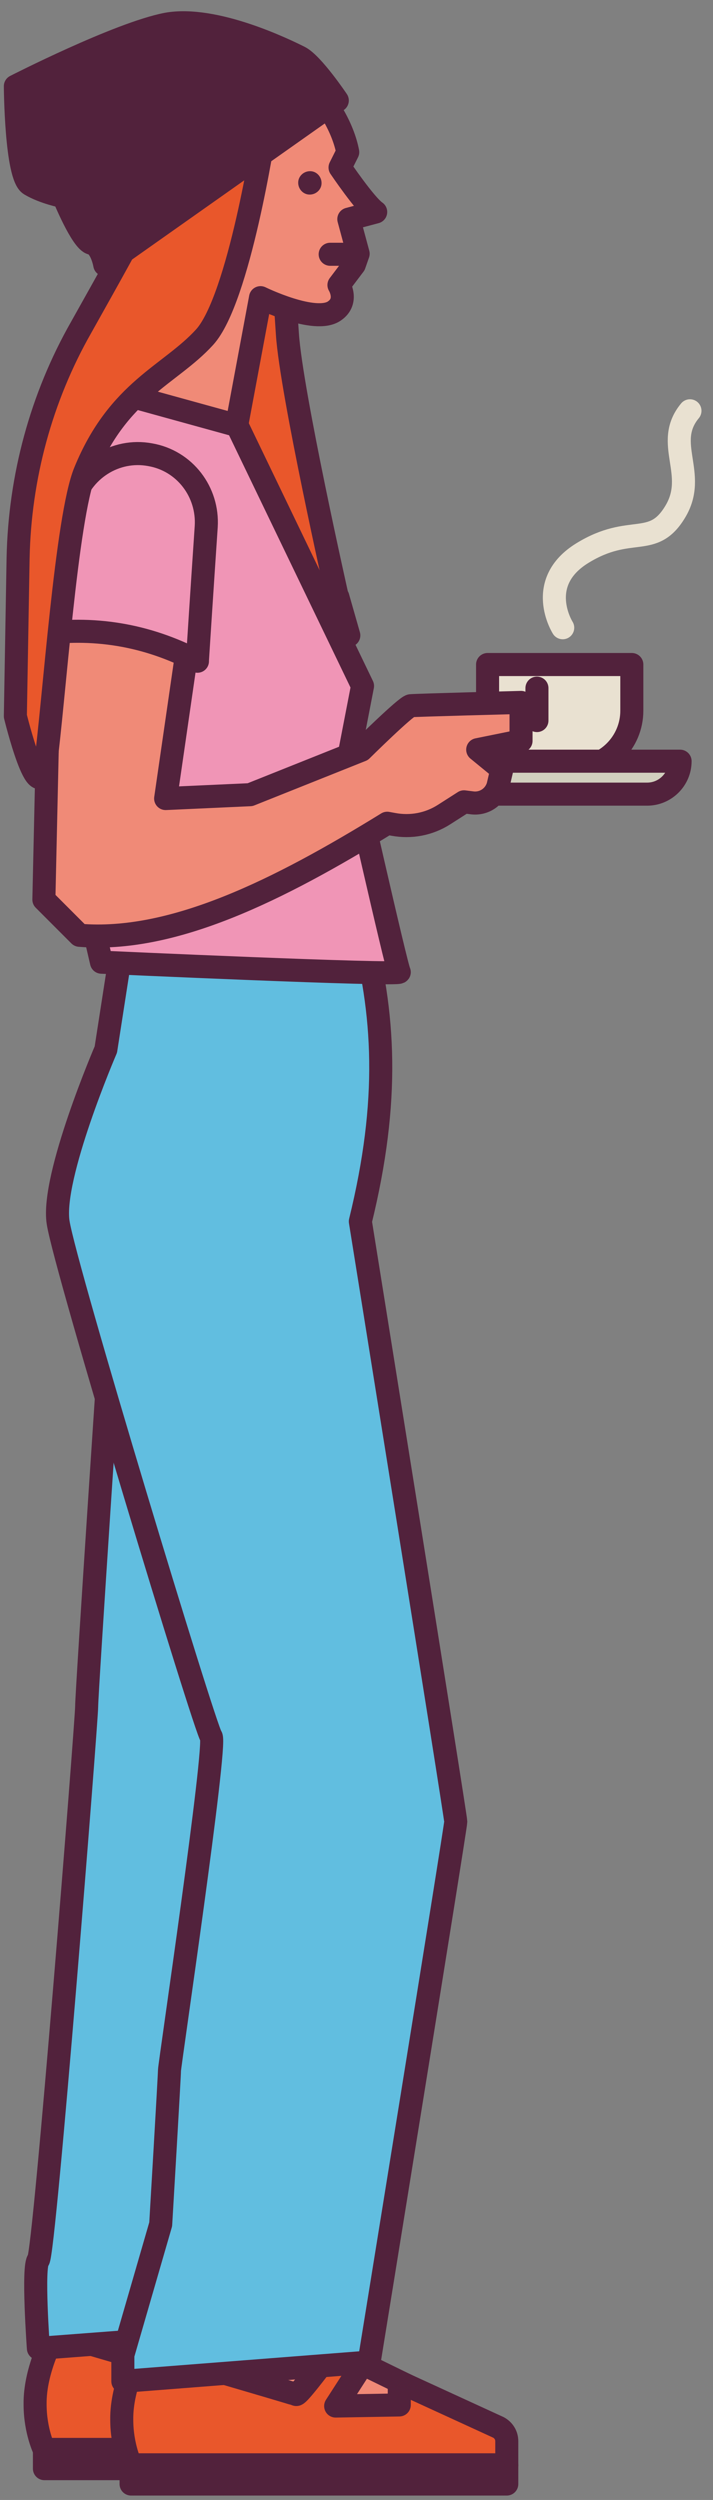
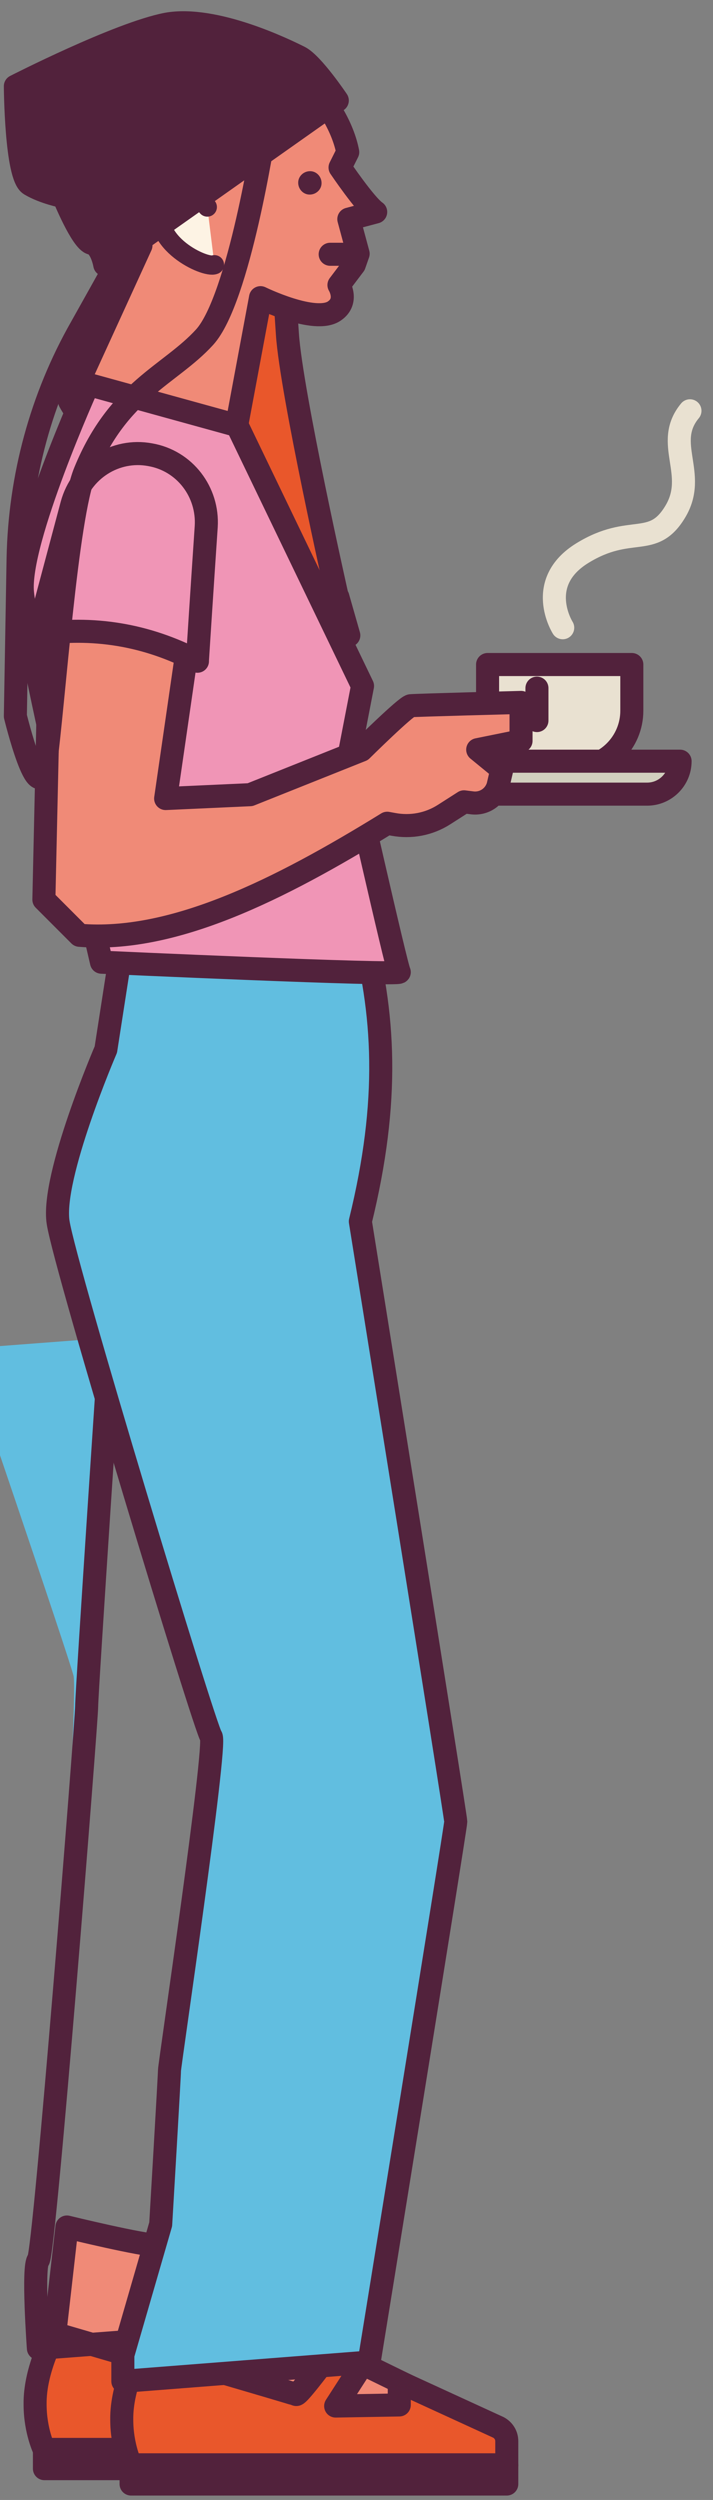
<svg xmlns="http://www.w3.org/2000/svg" id="Laag_1" version="1.1" viewBox="0 0 130 455.2">
  <rect x="0" y="0" width="130" height="455.2" fill="#808080" stroke="none" />
  <defs>
    <style>
      .st0, .st1, .st2, .st3 {
        fill: none;
      }

      .st4 {
        fill: #f08a77;
      }

      .st1 {
        stroke: #e9e1d1;
      }

      .st1, .st2, .st3 {
        stroke-linecap: round;
        stroke-linejoin: round;
      }

      .st1, .st3 {
        stroke-width: 4.2px;
      }

      .st5 {
        fill: #d2d0bf;
      }

      .st6 {
        fill: #fdf3e4;
      }

      .st7 {
        fill: #52223c;
      }

      .st8 {
        fill: #1d1d1b;
      }

      .st9 {
        fill: #e9572b;
      }

      .st10 {
        fill: #f095b6;
      }

      .st11 {
        fill: #e9e1d1;
      }

      .st2 {
        stroke-width: 3.5px;
      }

      .st2, .st3 {
        stroke: #52223c;
      }

      .st12 {
        fill: #61bee0;
      }

      .st13 {
        clip-path: url(#clippath);
      }
    </style>
    <clipPath id="clippath">
      <rect class="st0" width="130" height="455.2" />
    </clipPath>
  </defs>
  <g class="st13">
    <path class="st1" d="M102.6,114.3s-5.2-8.2,3.6-13.6c8.8-5.4,12.8-.7,16.9-7.5,4.2-6.9-2.2-12.5,2.7-18.4" />
    <path class="st4" d="M45.9,438.5l13-1-.6-6.1-8-3.9-12.7-3.5s-5.3-15.1-8.4-15.1-17-3.4-17-3.4l-2.2,19.3s9.2,12.9,9.6,13c.5,0,26.3.7,26.3.7" />
    <path class="st3" d="M45.9,438.5l13-1-.6-6.1-8-3.9-12.7-3.5s-5.3-15.1-8.4-15.1-17-3.4-17-3.4l-2.2,19.3s9.2,12.9,9.6,13c.5,0,26.3.7,26.3.7Z" />
    <path class="st9" d="M45.1,424.7s-6.4,8.7-6.9,8.5c-.4-.2-28.2-8.3-28.2-8.3,0,0-3.7,6.5-3.6,12.9,0,4.9,1.7,8.3,1.7,8.3h68.5v-4.4c0-1.1-.6-2-1.5-2.5l-18.1-8.3v4.2c0,0-11.6.2-11.6.2l4.9-7.6-5.2-2.8Z" />
    <path class="st3" d="M45.1,424.7s-6.4,8.7-6.9,8.5c-.4-.2-28.2-8.3-28.2-8.3,0,0-3.7,6.5-3.6,12.9,0,4.9,1.7,8.3,1.7,8.3h68.5v-4.4c0-1.1-.6-2-1.5-2.5l-18.1-8.3v4.2c0,0-11.6.2-11.6.2l4.9-7.6-5.2-2.8Z" />
    <rect class="st8" x="8.1" y="446" width="68.5" height="3.5" />
    <rect class="st3" x="8.1" y="446" width="68.5" height="3.5" />
    <path class="st4" d="M61.7,441.4l13-1-.6-6.1-8-3.9-12.7-3.5s-5.3-15.1-8.4-15.1-17-3.4-17-3.4l-2.2,19.3s9.2,12.9,9.6,13c.5,0,26.3.7,26.3.7" />
    <path class="st3" d="M61.7,441.4l13-1-.6-6.1-8-3.9-12.7-3.5s-5.3-15.1-8.4-15.1-17-3.4-17-3.4l-2.2,19.3s9.2,12.9,9.6,13c.5,0,26.3.7,26.3.7Z" />
    <path class="st9" d="M60.9,427.5s-6.4,8.7-6.9,8.5c-.4-.2-28.2-8.3-28.2-8.3,0,0-3.7,6.5-3.6,12.9,0,4.9,1.7,8.3,1.7,8.3h68.5v-4.4c0-1.1-.6-2-1.5-2.5l-18.1-8.3v4.2c0,0-11.6.2-11.6.2l4.9-7.6-5.2-2.8Z" />
    <path class="st3" d="M60.9,427.5s-6.4,8.7-6.9,8.5c-.4-.2-28.2-8.3-28.2-8.3,0,0-3.7,6.5-3.6,12.9,0,4.9,1.7,8.3,1.7,8.3h68.5v-4.4c0-1.1-.6-2-1.5-2.5l-18.1-8.3v4.2c0,0-11.6.2-11.6.2l4.9-7.6-5.2-2.8Z" />
    <rect class="st8" x="23.9" y="448.8" width="68.5" height="3.5" />
    <rect class="st3" x="23.9" y="448.8" width="68.5" height="3.5" />
    <path class="st11" d="M99.4,139.9h5.3c5.8,0,10.5-4.7,10.5-10.5v-8.4h-26.3v8.4c0,5.8,4.7,10.5,10.5,10.5" />
    <path class="st3" d="M99.4,139.9h5.3c5.8,0,10.5-4.7,10.5-10.5v-8.4h-26.3v8.4c0,5.8,4.7,10.5,10.5,10.5Z" />
    <path class="st5" d="M86.1,144.6h31.9c3.3,0,6-2.7,6-6h0c0,0-43.8,0-43.8,0h0c0,3.4,2.7,6.1,6,6.1" />
    <path class="st3" d="M86.1,144.6h31.9c3.3,0,6-2.7,6-6h0c0,0-43.8,0-43.8,0h0c0,3.4,2.7,6.1,6,6.1Z" />
-     <line class="st5" x1="97.9" y1="125.3" x2="97.9" y2="131.2" />
    <line class="st3" x1="97.9" y1="125.3" x2="97.9" y2="131.2" />
-     <path class="st12" d="M31.5,242.7c-.3,1-11.2-1.7-11.2-1.7,0,0-4.5,67-4.5,69.7s-7.7,99.8-8.8,100.8c-1.1,1,0,16.1,0,16.1l38.2-2.9s7.5-118.4,6.4-122.5c-1.1-4.2-20-59.5-20-59.5" />
+     <path class="st12" d="M31.5,242.7c-.3,1-11.2-1.7-11.2-1.7,0,0-4.5,67-4.5,69.7s-7.7,99.8-8.8,100.8c-1.1,1,0,16.1,0,16.1s7.5-118.4,6.4-122.5c-1.1-4.2-20-59.5-20-59.5" />
    <path class="st3" d="M31.5,242.7c-.3,1-11.2-1.7-11.2-1.7,0,0-4.5,67-4.5,69.7s-7.7,99.8-8.8,100.8c-1.1,1,0,16.1,0,16.1l38.2-2.9s7.5-118.4,6.4-122.5c-1.1-4.2-20-59.5-20-59.5Z" />
    <path class="st9" d="M61.5,108.7s-8.4-37.2-9.1-47.9-1-14.5-1-14.5h-14l3.2,28.8,17.4,44.5,5.6-3.9-2-7Z" />
    <path class="st3" d="M61.5,108.7s-8.4-37.2-9.1-47.9-1-14.5-1-14.5h-14l3.2,28.8,17.4,44.5,5.6-3.9-2-7Z" />
    <path class="st4" d="M55.8,14.9c3.8,3.2,6.8,8.5,7.6,12.8l-1.4,2.8s4.6,6.8,6.5,8.1l-4.9,1.3,1.7,6.3-.7,2-2.8,3.7s1.8,2.9-.8,4.7c-3.5,2.5-13.5-2.4-13.5-2.4l-5.1,27.3c-11.5,4-23.8,2.3-29.7-8.4l13-28.4-.9-32.8c12.3.5,25.2.8,30.8,3" />
    <path class="st3" d="M55.8,14.9c3.8,3.2,6.8,8.5,7.6,12.8l-1.4,2.8s4.6,6.8,6.5,8.1l-4.9,1.3,1.7,6.3-.7,2-2.8,3.7s1.8,2.9-.8,4.7c-3.5,2.5-13.5-2.4-13.5-2.4l-5.1,27.3c-11.5,4-23.8,2.3-29.7-8.4l13-28.4-.9-32.8c12.3.5,25.2.8,30.8,3Z" />
    <path class="st7" d="M58.6,33.7c-.2,1.1-1.3,1.9-2.5,1.7-1.1-.2-1.9-1.3-1.7-2.5.2-1.1,1.3-1.9,2.5-1.7,1.1.2,1.9,1.3,1.7,2.5" />
    <line class="st3" x1="64.8" y1="46.3" x2="60.2" y2="46.3" />
    <path class="st12" d="M65.5,167.9l-43.2,3.9-3,19.3s-10,23.2-8.7,31.5c1.3,8.4,26.8,92.3,27.9,93.6,1.1,1.3-7.6,59.8-7.6,60.8s-1.6,28-1.6,28l-6.9,23.8v4.8l44.9-3.5s15.8-97.4,15.8-98.4-17.4-109.3-17.4-109.3c5.4-22,4.5-37.9,0-54.4" />
    <path class="st3" d="M65.5,167.9l-43.2,3.9-3,19.3s-10,23.2-8.7,31.5c1.3,8.4,26.8,92.3,27.9,93.6,1.1,1.3-7.6,59.8-7.6,60.8s-1.6,28-1.6,28l-6.9,23.8v4.8l44.9-3.5s15.8-97.4,15.8-98.4-17.4-109.3-17.4-109.3c5.4-22,4.5-37.9,0-54.4Z" />
    <path class="st10" d="M43.3,77.5l-27.2-7.5s-12.9,28.5-12,37.9c.9,9.4,14.4,67.3,14.4,67.3,0,0,54.7,2.5,54.3,1.8-.5-.7-9.2-39.2-9.2-39.2l2.5-12.9-22.9-47.5Z" />
    <path class="st3" d="M43.3,77.5l-27.2-7.5s-12.9,28.5-12,37.9c.9,9.4,14.4,67.3,14.4,67.3,0,0,54.7,2.5,54.3,1.8-.5-.7-9.2-39.2-9.2-39.2l2.5-12.9-22.9-47.5Z" />
    <path class="st4" d="M26.4,110.3l7.5,9.6-3.7,25.5,15.4-.7,20.3-8.1s8.1-8,9-8.1c.9-.1,20.1-.6,20.1-.6v7l-7.9,1.6,4.4,3.6-.7,3c-.6,2-2.5,3.3-4.6,3.1l-1.6-.2-3.6,2.3c-2.8,1.8-6.1,2.4-9.3,1.8l-1.1-.2c-19.8,12.2-39.1,21.8-56.1,20.4l-6.5-6.5,1.2-53.5h17.2Z" />
    <path class="st3" d="M26.4,110.3l7.5,9.6-3.7,25.5,15.4-.7,20.3-8.1s8.1-8,9-8.1c.9-.1,20.1-.6,20.1-.6v7l-7.9,1.6,4.4,3.6-.7,3c-.6,2-2.5,3.3-4.6,3.1l-1.6-.2-3.6,2.3c-2.8,1.8-6.1,2.4-9.3,1.8l-1.1-.2c-19.8,12.2-39.1,21.8-56.1,20.4l-6.5-6.5,1.2-53.5h17.2Z" />
    <path class="st10" d="M36,120.3c0-.2.9-14.1,1.6-24.4.4-6.3-3.9-12-10.2-13.1-6.4-1.2-12.6,2.8-14.3,9.1l-6.3,23.6c10.1-1.5,19.8,0,29.2,4.9" />
    <path class="st3" d="M36,120.3c0-.2.9-14.1,1.6-24.4.4-6.3-3.9-12-10.2-13.1-6.4-1.2-12.6,2.8-14.3,9.1l-6.3,23.6c10.1-1.5,19.8,0,29.2,4.9Z" />
    <path class="st6" d="M37.8,37.7s-6-7.4-8.3-.4c-2.2,6.9,7.9,11.6,9.6,10.9" />
    <path class="st2" d="M37.8,37.7s-6-7.4-8.3-.4c-2.2,6.9,7.9,11.6,9.6,10.9" />
-     <path class="st9" d="M32.8,25.1c.7,0,15.4-.9,15.4-.9,0,0-4.6,30.3-10.9,37.2-6.3,6.9-15.7,9.6-21.8,24.5-3.4,8.2-5.7,42.4-7.2,53.2-1.2,8.9-5.5-8.7-5.5-8.7l.5-28.8c.3-14.7,4.2-29.2,11.5-42,5.1-9.1,10.4-18.5,11.5-21.2,2.4-5.5,6.4-13.4,6.4-13.4" />
    <path class="st3" d="M32.8,25.1c.7,0,15.4-.9,15.4-.9,0,0-4.6,30.3-10.9,37.2-6.3,6.9-15.7,9.6-21.8,24.5-3.4,8.2-5.7,42.4-7.2,53.2-1.2,8.9-5.5-8.7-5.5-8.7l.5-28.8c.3-14.7,4.2-29.2,11.5-42,5.1-9.1,10.4-18.5,11.5-21.2,2.4-5.5,6.4-13.4,6.4-13.4Z" />
    <path class="st7" d="M19.1,48.2l42.4-29.9s-4.5-6.7-6.9-7.9c-2.4-1.2-15.4-7.6-24.2-6C21.6,6.1,2.8,15.7,2.8,15.7c0,0,.1,16.4,2.7,17.9,2.5,1.5,6.1,2.2,6.1,2.2,0,0,3.3,8.1,5.1,8.5,1.8.4,2.4,3.9,2.4,3.9" />
    <path class="st3" d="M19.1,48.2l42.4-29.9s-4.5-6.7-6.9-7.9c-2.4-1.2-15.4-7.6-24.2-6C21.6,6.1,2.8,15.7,2.8,15.7c0,0,.1,16.4,2.7,17.9,2.5,1.5,6.1,2.2,6.1,2.2,0,0,3.3,8.1,5.1,8.5,1.8.4,2.4,3.9,2.4,3.9Z" />
  </g>
</svg>